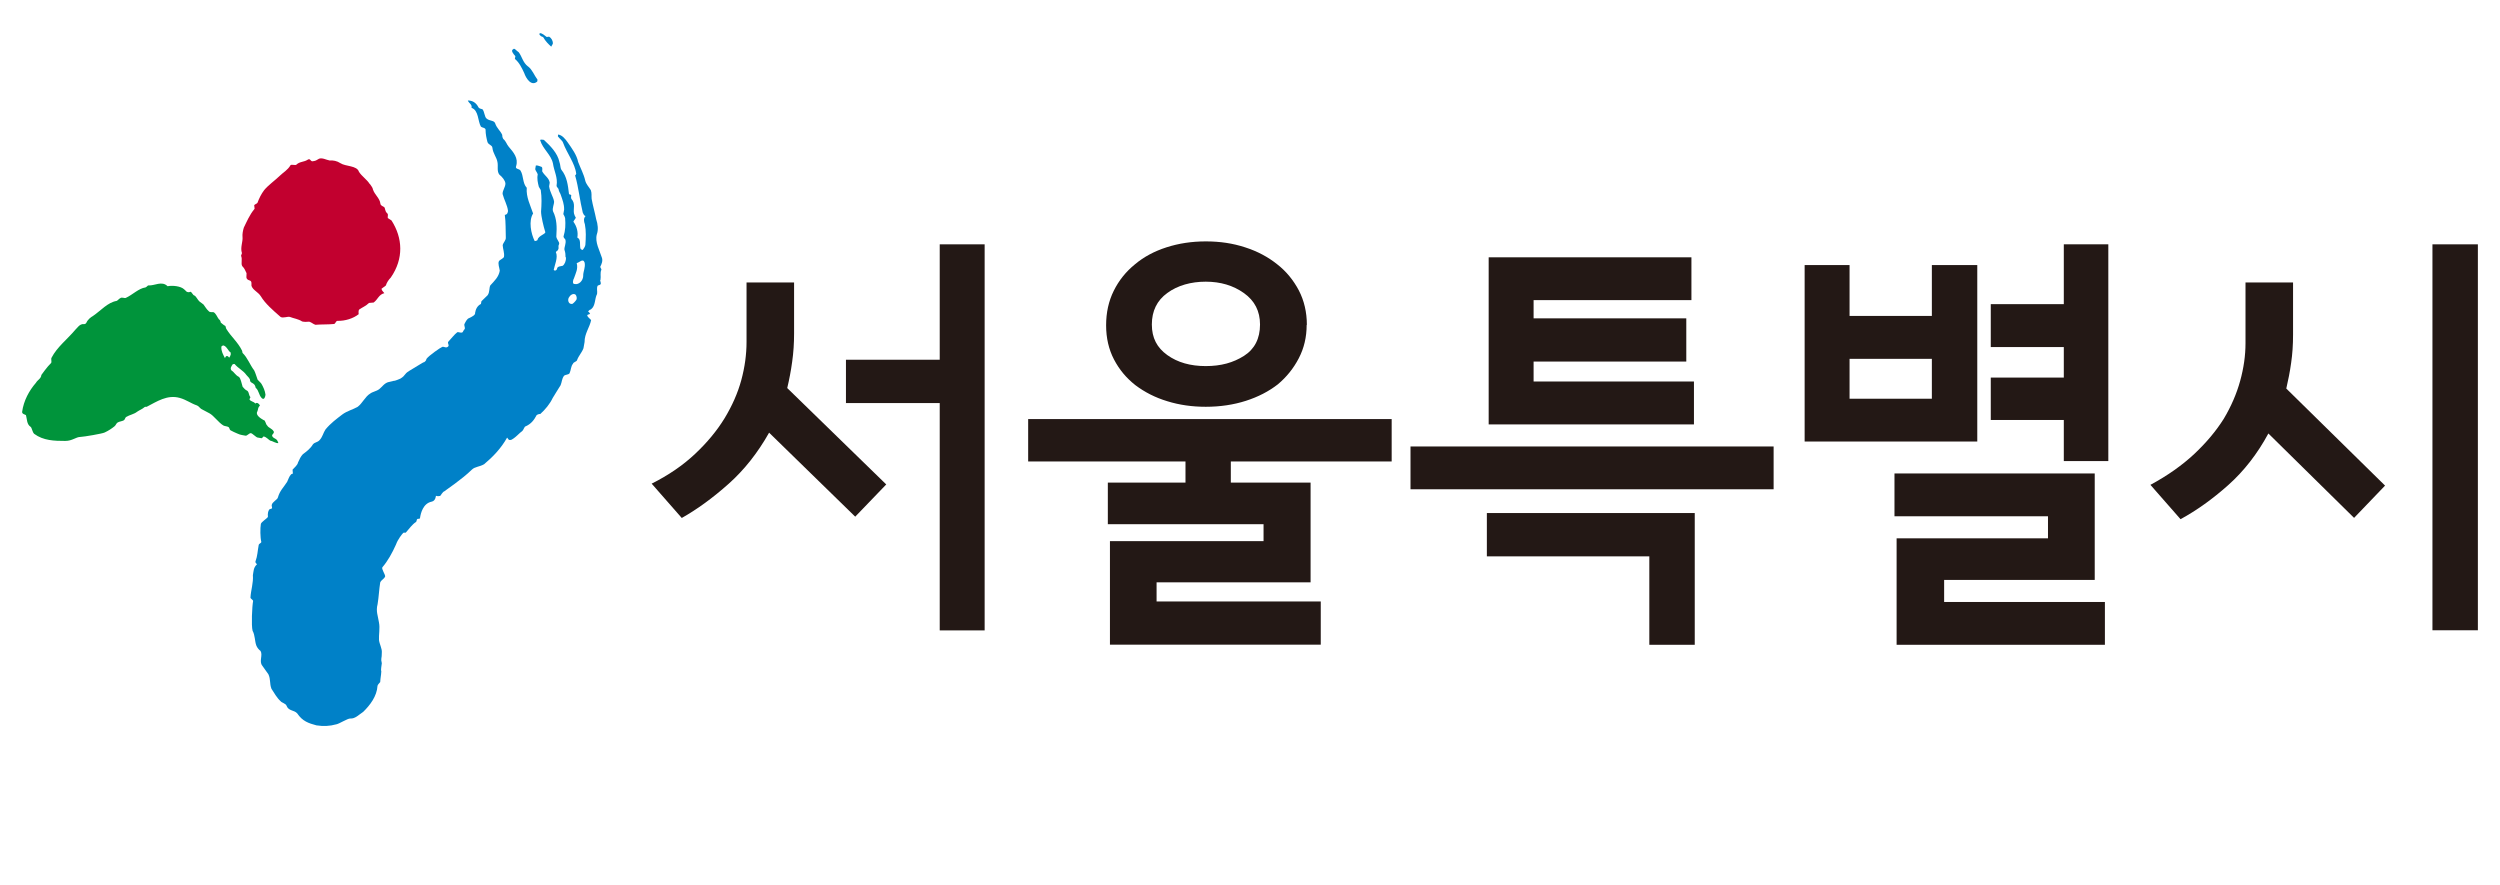
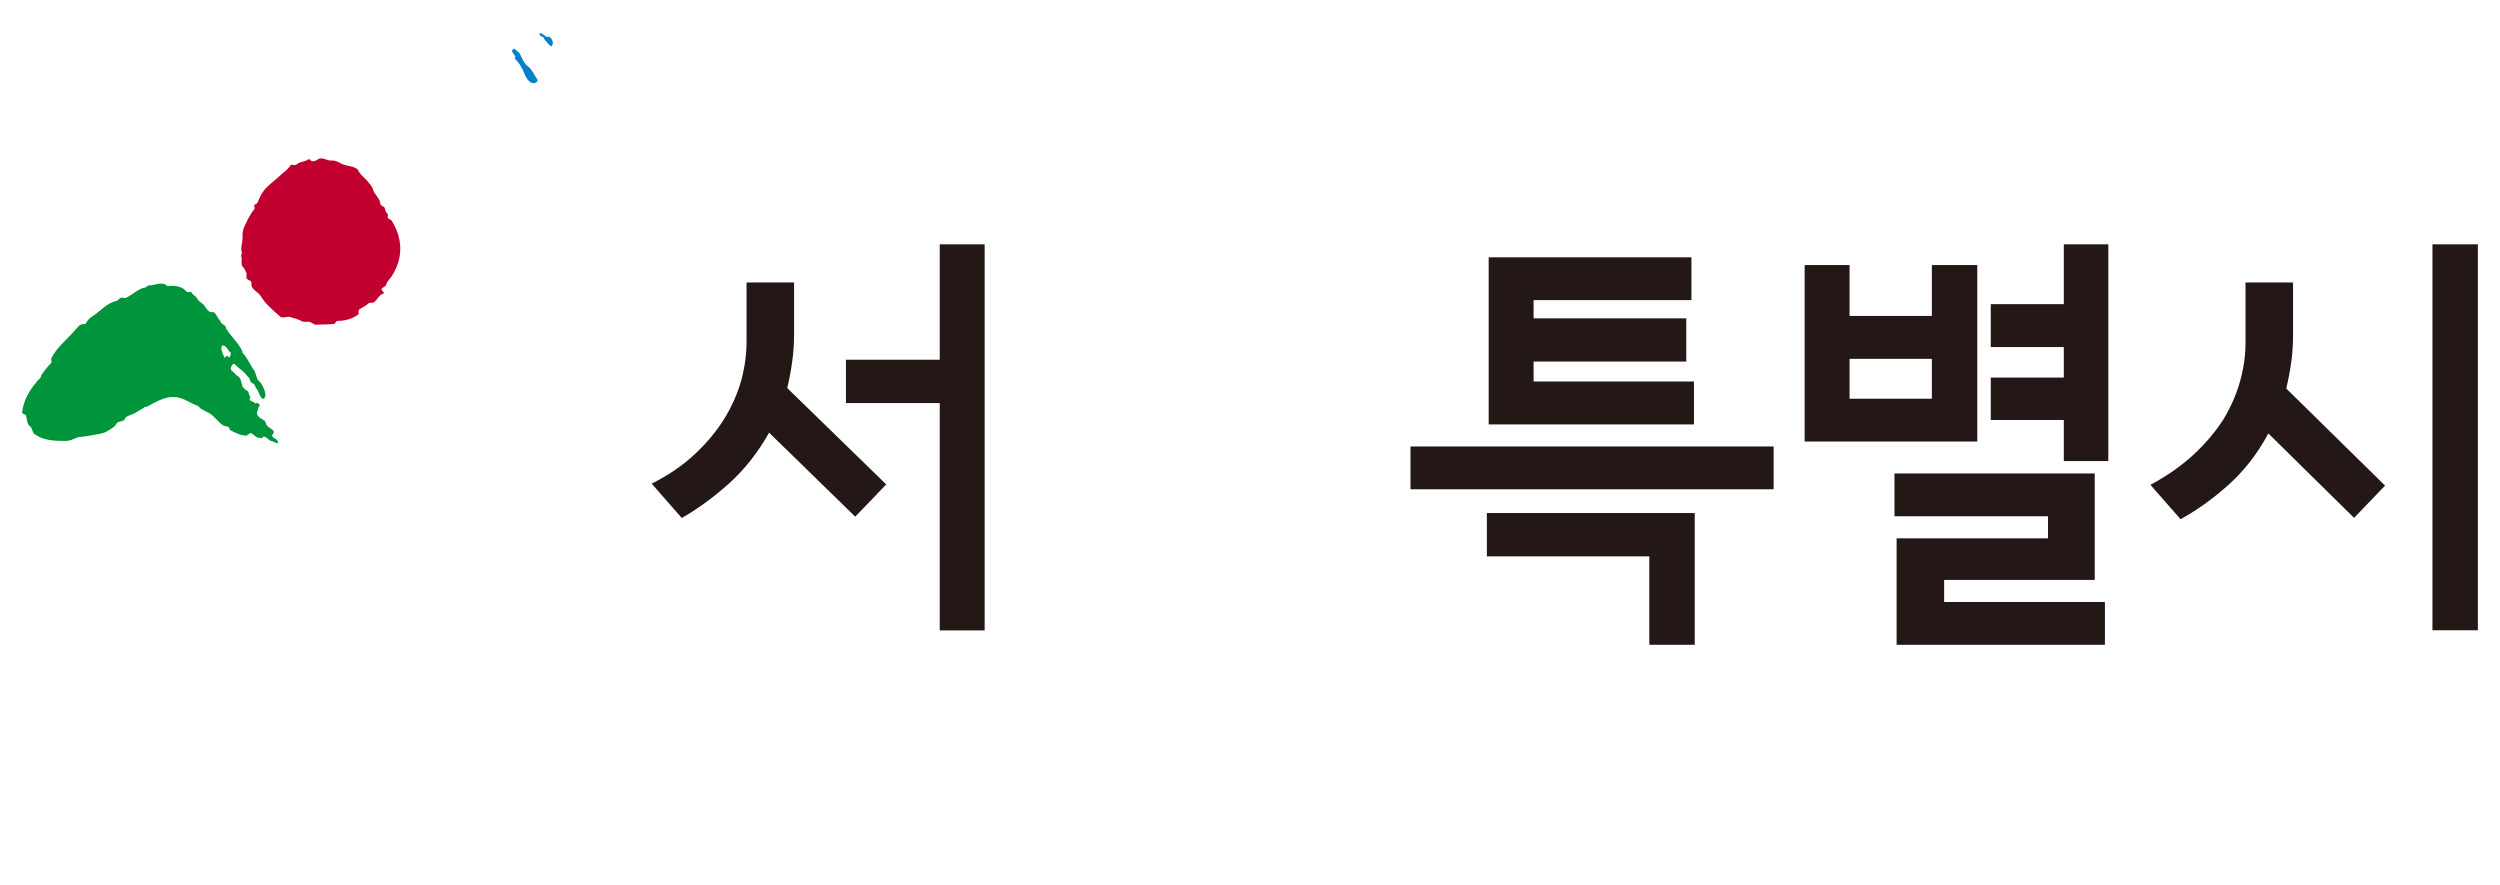
<svg xmlns="http://www.w3.org/2000/svg" width="226" height="80" viewBox="0 0 226 80" fill="none">
  <path d="M47.737 6.006C48.129 6.306 48.284 6.798 48.593 7.208L48.566 7.372C48.02 7.845 47.546 7.062 47.391 6.607C47.173 6.142 46.954 5.669 46.545 5.323C46.563 5.241 46.572 5.168 46.59 5.077C46.399 4.868 46.144 4.558 46.399 4.449C46.499 4.303 46.681 4.595 46.891 4.722C47.2 5.123 47.255 5.642 47.728 6.006H47.737Z" fill="#0081C8" />
  <path d="M49.977 3.921C49.977 4.003 49.85 4.148 49.832 4.221C49.577 3.985 49.322 3.748 49.094 3.347C49.021 3.329 48.876 3.283 48.821 3.183C48.748 3.165 48.766 3.083 48.785 3.001C49.021 2.983 49.203 3.192 49.413 3.338C49.486 3.356 49.577 3.302 49.65 3.32C49.85 3.456 49.968 3.657 49.986 3.912L49.977 3.921Z" fill="#0081C8" />
  <path d="M33.451 16.65C33.56 16.814 33.697 16.969 33.715 17.133C33.879 17.624 34.334 17.916 34.389 18.417C34.407 18.59 34.626 18.653 34.735 18.726C34.853 18.881 34.771 19.063 35.008 19.291C35.117 19.363 35.035 19.537 35.054 19.709C35.163 19.782 35.281 19.855 35.391 19.928C36.41 21.521 36.51 23.379 35.327 25.091C35.136 25.282 34.953 25.555 34.881 25.81C34.789 25.901 34.589 26.011 34.489 26.102C34.507 26.265 34.617 26.338 34.744 26.502C34.234 26.63 34.17 27.058 33.779 27.349C33.679 27.358 33.469 27.376 33.36 27.385C33.069 27.668 32.768 27.777 32.477 27.977C32.386 28.068 32.413 28.323 32.422 28.405C31.93 28.788 31.22 29.024 30.483 29.006C30.383 29.015 30.301 29.279 30.2 29.288C29.672 29.343 29.044 29.316 28.516 29.361C28.297 29.297 28.179 29.143 27.951 29.079C27.742 29.097 27.532 29.115 27.314 29.061C26.977 28.833 26.549 28.788 26.212 28.651C25.994 28.587 25.593 28.788 25.365 28.651C24.664 28.041 23.963 27.431 23.581 26.785C23.326 26.384 22.889 26.256 22.734 25.847C22.716 25.683 22.798 25.419 22.57 25.355C22.133 25.227 22.315 24.954 22.288 24.699C22.16 24.453 22.133 24.29 21.896 24.053C21.76 23.816 21.933 23.461 21.796 23.133C21.787 23.051 21.878 22.951 21.869 22.869C21.705 22.377 21.969 21.84 21.924 21.43C21.896 21.175 21.96 20.839 22.042 20.575C22.306 20.046 22.552 19.427 23.016 18.872C23.016 18.79 22.989 18.626 22.98 18.544C23.071 18.453 23.18 18.435 23.271 18.344C23.435 17.907 23.608 17.552 23.881 17.187C24.255 16.732 24.837 16.331 25.32 15.867C25.602 15.585 26.003 15.384 26.267 14.929C26.367 14.838 26.695 14.975 26.795 14.884C27.077 14.601 27.505 14.647 27.797 14.447C28.097 14.246 28.033 14.674 28.343 14.565C28.552 14.547 28.643 14.456 28.844 14.347C29.144 14.237 29.49 14.456 29.809 14.51C30.118 14.483 30.446 14.538 30.783 14.756C31.238 15.057 32.276 14.957 32.449 15.53C32.704 15.931 33.16 16.222 33.415 16.623L33.451 16.65Z" fill="#C2002F" />
-   <path d="M51.125 23.279C51.115 23.015 51.125 22.86 51.025 22.578C50.997 22.314 51.197 22.031 51.115 21.667C51.052 21.567 50.924 21.458 50.943 21.376C51.115 20.82 51.134 20.32 51.088 19.728C51.043 19.546 50.979 19.455 50.924 19.354C50.943 19.273 50.97 19.109 50.997 18.954C51.006 18.453 50.852 18.08 50.697 17.624C50.651 17.451 50.515 17.333 50.487 17.078C50.433 16.978 50.296 16.869 50.314 16.787C50.442 16.058 50.087 15.476 49.986 14.774C49.823 13.982 49.067 13.481 48.83 12.671C48.839 12.589 49.085 12.626 49.167 12.644C49.759 13.19 50.405 13.846 50.569 14.638C50.678 14.911 50.633 15.157 50.751 15.348C51.252 15.967 51.343 16.741 51.434 17.515C51.416 17.597 51.58 17.552 51.644 17.652C51.625 17.734 51.598 17.898 51.662 17.989C52.044 18.407 51.807 18.863 51.889 19.3C51.935 19.482 51.99 19.573 52.053 19.673C52.044 19.755 51.844 19.965 51.835 20.046C52.144 20.456 52.281 20.993 52.19 21.476C52.545 21.64 52.381 22.104 52.472 22.468C52.527 22.569 52.609 22.578 52.682 22.596C52.782 22.45 52.891 22.305 52.918 22.141C52.964 21.476 52.991 20.893 52.873 20.274C52.773 20.001 52.736 19.737 52.937 19.527C52.782 19.5 52.736 19.318 52.682 19.218C52.418 18.143 52.308 16.951 51.99 15.858C51.99 15.858 52.072 15.794 52.09 15.712C51.98 14.756 51.243 13.855 50.897 12.89C50.842 12.717 50.56 12.516 50.433 12.325C50.433 12.325 50.442 12.243 50.451 12.161C50.824 12.207 51.106 12.571 51.307 12.853C51.698 13.409 52.144 14.019 52.263 14.638C52.472 15.184 52.782 15.767 52.9 16.304C52.982 16.659 53.237 16.896 53.41 17.187C53.51 17.47 53.456 17.706 53.483 17.97C53.592 18.59 53.774 19.191 53.893 19.81C54.047 20.265 54.102 20.784 53.956 21.175C53.756 21.886 54.221 22.669 54.412 23.297C54.512 23.579 54.384 23.88 54.266 24.108C54.248 24.189 54.384 24.308 54.366 24.381C54.23 24.69 54.339 24.963 54.284 25.291C54.193 25.355 54.384 25.564 54.284 25.71C54.193 25.783 54.12 25.765 54.029 25.828C53.911 26.056 54.02 26.329 53.975 26.575C53.738 27.021 53.856 27.64 53.419 27.968C53.255 28.014 53.237 28.096 53.155 28.159C53.228 28.178 53.292 28.278 53.346 28.369C53.255 28.433 53.182 28.414 53.091 28.478C53.064 28.642 53.374 28.842 53.437 28.933C53.319 29.58 52.837 30.154 52.846 30.918C52.818 31.082 52.773 31.319 52.745 31.483C52.6 31.874 52.317 32.148 52.172 32.539C52.144 32.703 51.835 32.721 51.798 32.885C51.607 33.094 51.625 33.441 51.489 33.741C51.389 33.887 51.161 33.841 50.988 33.969C50.779 34.26 50.806 34.515 50.678 34.825C50.451 35.198 50.187 35.599 49.968 35.972C49.713 36.509 49.294 37.019 48.839 37.429C48.766 37.41 48.602 37.456 48.511 37.529C48.275 37.984 48.002 38.33 47.501 38.549C47.428 38.53 47.309 38.886 47.227 38.949C46.882 39.204 46.681 39.496 46.262 39.742C46.108 39.787 46.017 39.851 45.843 39.559C45.297 40.534 44.56 41.298 43.767 41.963C43.349 42.209 42.93 42.182 42.657 42.455C41.746 43.347 40.307 44.294 40.144 44.431C40.071 44.413 39.797 44.831 39.797 44.831C39.506 44.859 39.67 44.877 39.406 44.822C39.406 44.822 39.388 45.278 39.023 45.35C38.24 45.505 38.031 46.416 37.976 46.789C37.949 46.98 37.812 46.853 37.721 46.926C37.639 46.998 37.694 47.108 37.603 47.19C37.266 47.399 36.975 47.818 36.693 48.137C36.602 48.209 36.547 48.1 36.456 48.173C36.365 48.255 35.955 48.765 35.8 49.22C35.445 50.012 35.054 50.714 34.571 51.278C34.453 51.415 34.844 51.943 34.817 52.116C34.708 52.362 34.48 52.407 34.371 52.653C34.27 53.272 34.243 53.964 34.134 54.62C33.961 55.257 34.179 55.712 34.261 56.286C34.362 56.769 34.234 57.388 34.261 57.852C34.298 58.225 34.553 58.635 34.516 58.999C34.526 59.564 34.398 59.491 34.516 59.956C34.498 60.229 34.407 60.502 34.471 60.693C34.453 61.057 34.389 61.294 34.371 61.658C34.289 61.749 34.125 61.922 34.125 62.013C34.07 62.933 33.46 63.743 32.832 64.353C32.44 64.608 32.103 64.991 31.657 64.954C31.43 64.945 30.683 65.419 30.428 65.473C29.763 65.656 29.235 65.665 28.607 65.573C27.906 65.382 27.35 65.209 26.868 64.49C26.585 64.171 26.085 64.29 25.903 63.798C25.848 63.607 25.438 63.507 25.375 63.397C25.01 63.069 24.81 62.669 24.537 62.259C24.355 61.767 24.482 61.431 24.264 60.957C24.036 60.666 23.936 60.465 23.708 60.174C23.399 59.782 23.781 59.236 23.553 58.845C23.399 58.735 23.244 58.544 23.171 58.353C23.025 57.971 23.062 57.424 22.834 57.023C22.707 56.541 22.789 54.811 22.88 54.337C22.898 54.237 22.625 54.11 22.643 54.019C22.679 53.345 22.916 52.689 22.861 51.997C22.934 51.624 22.898 51.324 23.235 51.005C23.235 51.005 23.071 50.877 23.089 50.777C23.289 50.231 23.28 49.812 23.39 49.248C23.408 49.157 23.608 49.093 23.626 49.002C23.517 48.583 23.517 47.754 23.581 47.372C23.617 47.181 24.1 46.907 24.218 46.734C24.236 46.643 24.145 46.407 24.327 46.079C24.373 45.997 24.5 46.024 24.591 45.951C24.61 45.86 24.546 45.742 24.564 45.651C24.61 45.369 25.083 45.168 25.12 44.977C25.302 44.34 25.63 44.076 25.957 43.557C26.076 43.329 26.121 43.083 26.322 42.874C26.413 42.81 26.458 42.874 26.467 42.792C26.485 42.71 26.44 42.537 26.449 42.455C26.64 42.245 26.895 42.045 26.941 41.808C27.077 41.499 27.186 41.271 27.378 41.062C27.724 40.807 28.07 40.543 28.288 40.169C28.47 39.96 28.689 40.005 28.88 39.796C29.153 39.523 29.226 39.113 29.426 38.822C29.9 38.248 30.428 37.866 30.938 37.474C31.375 37.146 31.921 37.019 32.34 36.773C32.768 36.445 33.032 35.835 33.451 35.589C33.706 35.398 34.016 35.38 34.28 35.18C34.535 34.988 34.753 34.615 35.145 34.533C36.01 34.306 35.391 34.551 36.201 34.224C36.702 33.914 36.492 33.832 37.002 33.523C37.84 33.031 38.277 32.721 38.35 32.739C38.432 32.676 38.523 32.612 38.55 32.448C38.75 32.157 39.825 31.41 39.989 31.355C40.153 31.31 40.335 31.519 40.526 31.31C40.626 31.164 40.426 31.037 40.526 30.891C40.799 30.609 41.063 30.244 41.327 30.044C41.418 29.98 41.619 30.108 41.782 30.062C41.873 29.999 41.901 29.835 41.992 29.771C42.101 29.625 41.901 29.416 42.001 29.261C42.119 29.034 42.238 28.806 42.402 28.76C42.657 28.642 42.993 28.469 42.948 28.287C43.003 27.959 43.139 27.649 43.476 27.477C43.485 27.395 43.503 27.313 43.522 27.231C43.713 27.021 43.895 26.894 44.086 26.684C44.286 26.393 44.205 26.038 44.323 25.801C44.705 25.382 45.079 25.045 45.179 24.472C45.151 24.208 44.988 23.834 45.106 23.607C45.206 23.461 45.534 23.361 45.561 23.206C45.616 22.878 45.461 22.505 45.443 22.168C45.488 21.922 45.752 21.731 45.725 21.467C45.698 20.784 45.734 20.119 45.634 19.427C45.871 19.391 45.898 19.227 45.925 19.072C45.871 18.553 45.57 18.071 45.434 17.533C45.425 17.197 45.698 16.914 45.689 16.577C45.661 16.313 45.416 16.004 45.142 15.785C44.897 15.476 45.051 15.011 44.969 14.647C44.897 14.21 44.569 13.882 44.514 13.363C44.487 13.099 44.177 13.117 44.068 12.844C43.977 12.489 43.895 12.134 43.895 11.706C43.849 11.533 43.613 11.56 43.476 11.451C43.185 10.959 43.285 9.976 42.629 9.748C42.693 9.42 42.392 9.357 42.292 9.084C42.675 9.084 43.03 9.247 43.258 9.712C43.312 9.812 43.54 9.857 43.613 9.876C43.804 10.085 43.795 10.586 43.995 10.723C44.259 10.95 44.66 10.868 44.76 11.141C44.906 11.597 45.252 11.833 45.406 12.207C45.388 12.289 45.434 12.471 45.498 12.562C45.761 12.789 45.798 13.044 45.98 13.254C46.426 13.773 46.872 14.292 46.663 15.002C46.535 15.312 46.927 15.23 47.054 15.421C47.346 15.903 47.227 16.559 47.619 16.978C47.546 17.806 47.947 18.571 48.193 19.3C47.765 19.965 48.002 21.13 48.338 21.795C48.338 21.795 48.575 21.767 48.593 21.685C48.666 21.285 49.404 21.148 49.285 20.948C49.14 20.493 48.912 19.546 48.912 19.127C48.958 18.462 48.985 17.87 48.885 17.178C48.83 17.078 48.766 16.987 48.712 16.887C48.621 16.532 48.53 16.168 48.611 15.767C48.566 15.585 48.429 15.476 48.384 15.293C48.402 15.211 48.429 15.048 48.438 14.966C48.602 14.92 48.812 15.048 48.958 15.084C49.094 15.193 48.976 15.421 49.03 15.521C49.267 15.913 49.622 16.076 49.695 16.514C49.677 16.586 49.65 16.759 49.641 16.841C49.704 17.36 50.005 17.761 50.087 18.198C50.114 18.453 49.895 18.826 49.996 19.109C50.333 19.773 50.351 20.529 50.296 21.285C50.232 21.604 50.642 21.867 50.533 22.095C50.414 22.323 50.569 22.359 50.442 22.587C50.423 22.669 50.269 22.714 50.251 22.796C50.469 23.27 50.132 23.98 50.059 24.381C50.05 24.463 50.314 24.544 50.369 24.253C50.405 24.071 50.706 24.071 50.87 24.026C51.052 23.889 51.179 23.588 51.17 23.242L51.125 23.279ZM52.718 24.9C52.736 24.49 52.928 24.189 52.855 23.752C52.709 23.297 52.372 23.752 52.135 23.78C52.272 24.317 52.044 24.69 51.889 25.155C51.789 25.3 51.717 25.701 51.953 25.674C52.317 25.756 52.718 25.4 52.727 24.9H52.718ZM52.09 27.121C52.181 26.994 52.135 26.73 52.008 26.621C51.798 26.493 51.534 26.684 51.416 26.912C51.298 27.14 51.389 27.495 51.698 27.477C51.771 27.495 51.99 27.267 52.09 27.121Z" fill="#0081C8" />
  <path d="M16.615 26.129C16.688 26.183 16.788 26.284 16.843 26.347C16.961 26.429 17.089 26.438 17.216 26.375C17.334 26.384 17.444 26.703 17.571 26.712C17.744 26.794 17.863 27.112 18.036 27.258C18.154 27.331 18.281 27.449 18.4 27.531C18.564 27.75 18.673 27.959 18.855 28.114C18.964 28.259 19.155 28.205 19.283 28.214C19.52 28.305 19.62 28.651 19.793 28.87C19.857 28.87 19.966 29.088 19.957 29.161C20.075 29.234 20.184 29.38 20.366 29.461C20.421 29.534 20.412 29.671 20.467 29.744C20.913 30.463 21.496 30.918 21.878 31.692C21.878 31.692 21.924 31.838 21.924 31.902C22.388 32.348 22.588 32.976 22.98 33.486C23.089 33.696 23.189 34.051 23.289 34.324C23.408 34.469 23.526 34.542 23.635 34.697C23.799 34.979 23.963 35.334 24 35.68C23.991 35.817 23.899 36.218 23.663 35.99C23.38 35.699 23.408 35.289 23.116 35.061C23.116 34.998 23.044 34.815 22.98 34.752C22.861 34.606 22.652 34.615 22.607 34.415C22.625 34.215 22.397 34.051 22.279 33.905C21.987 33.486 21.559 33.322 21.204 32.903C21.14 32.903 21.077 32.903 21.013 32.958C20.949 33.085 20.758 33.286 20.931 33.495C21.177 33.641 21.286 33.923 21.596 34.069C21.769 34.215 21.823 34.624 21.933 34.961C22.051 35.098 22.169 35.243 22.352 35.325C22.534 35.471 22.461 35.68 22.634 35.899C22.634 35.972 22.561 36.026 22.552 36.099C22.661 36.318 22.907 36.263 23.08 36.482C23.216 36.354 23.399 36.454 23.499 36.655C23.299 36.846 23.353 36.983 23.271 37.183C23.062 37.502 23.535 37.811 23.827 37.975C24.018 37.993 23.991 38.33 24.163 38.476C24.273 38.685 24.573 38.712 24.746 39.004C24.801 39.141 24.673 39.204 24.601 39.332C24.582 39.532 24.828 39.623 24.947 39.696C25.065 39.778 25.12 39.914 25.165 40.051C24.974 40.106 24.61 39.851 24.428 39.833C24.309 39.778 24.091 39.514 23.854 39.459C23.772 39.441 23.717 39.641 23.626 39.614C23.517 39.596 23.39 39.569 23.271 39.55C23.144 39.523 22.825 39.186 22.688 39.159C22.534 39.131 22.342 39.414 22.197 39.386C21.641 39.295 21.614 39.259 21.441 39.186C21.232 39.104 21.04 39.004 20.849 38.904C20.731 38.84 20.767 38.676 20.649 38.603C20.54 38.53 20.294 38.53 20.184 38.458C19.738 38.184 19.319 37.565 18.937 37.365C18.691 37.237 18.473 37.11 18.2 36.973C18.063 36.892 17.963 36.7 17.79 36.646C17.271 36.473 16.843 36.136 16.251 35.972C15.122 35.653 14.184 36.3 13.264 36.773C13.219 36.773 13.119 36.764 13.073 36.8C12.864 36.983 12.609 37.074 12.399 37.219C12.117 37.447 11.716 37.502 11.407 37.693C11.307 37.747 11.298 37.939 11.197 37.993C11.052 38.084 10.778 38.102 10.633 38.194C10.496 38.285 10.478 38.439 10.351 38.539C10.086 38.749 9.832 38.922 9.467 39.095C9.267 39.204 7.573 39.486 7.291 39.496C6.854 39.496 6.554 39.86 5.898 39.86C4.906 39.86 3.922 39.833 3.094 39.222C2.921 39.068 2.884 38.658 2.766 38.585C2.411 38.357 2.447 37.884 2.347 37.529C2.238 37.456 1.983 37.429 2.001 37.228C2.138 36.218 2.638 35.307 3.248 34.606C3.394 34.342 3.713 34.233 3.74 33.896C3.74 33.896 4.286 33.122 4.623 32.812C4.696 32.685 4.587 32.466 4.66 32.339C5.17 31.355 6.08 30.682 6.827 29.789C7.027 29.598 7.164 29.343 7.482 29.297C7.61 29.307 7.728 29.316 7.801 29.188C7.947 28.86 8.211 28.678 8.411 28.56C9.13 28.068 9.731 27.34 10.542 27.203C10.669 27.149 10.742 27.012 10.87 26.957C11.006 26.83 11.243 26.985 11.37 26.93C11.98 26.657 12.536 26.065 13.155 25.983C13.283 25.928 13.355 25.792 13.419 25.801C13.975 25.847 14.63 25.355 15.149 25.874C15.623 25.783 16.324 25.874 16.615 26.129ZM20.858 32.075C20.858 32.011 20.858 31.938 20.858 31.874C20.622 31.729 20.512 31.319 20.203 31.228C20.139 31.228 20.011 31.292 20.011 31.355C19.993 31.765 20.166 32.038 20.339 32.384C20.412 32.12 20.594 32.129 20.713 32.339C20.776 32.275 20.84 32.138 20.849 32.075H20.858Z" fill="#00943B" />
  <path d="M80.116 43.793L77.312 46.707L69.527 39.113C68.507 40.925 67.287 42.473 65.866 43.739C64.446 45.004 63.035 46.033 61.632 46.825L58.91 43.721C60.44 42.956 61.751 42.054 62.834 41.034C63.918 40.015 64.81 38.94 65.502 37.811C66.185 36.682 66.695 35.535 67.014 34.36C67.332 33.185 67.487 32.038 67.487 30.909V25.537H71.785V30.135C71.785 31.028 71.73 31.884 71.612 32.703C71.502 33.522 71.348 34.315 71.166 35.08L80.107 43.784L80.116 43.793ZM89.012 56.987H84.951V36.436H76.474V32.521H84.951V22.086H89.012V56.987Z" fill="#231815" />
-   <path d="M125.798 41.717H111.266V43.63H118.477V52.644H104.555V54.374H119.397V58.28H100.339V48.92H114.225V47.39H100.148V43.63H107.168V41.717H92.946V37.884H125.807V41.717H125.798ZM118.122 29.37C118.122 30.472 117.886 31.474 117.412 32.384C116.939 33.295 116.31 34.078 115.518 34.743C114.699 35.38 113.733 35.881 112.623 36.236C111.512 36.591 110.301 36.773 108.999 36.773C107.769 36.773 106.613 36.609 105.529 36.272C104.437 35.944 103.481 35.453 102.634 34.815C101.814 34.169 101.177 33.404 100.704 32.493C100.23 31.583 99.993 30.554 99.993 29.407C99.993 28.259 100.221 27.212 100.685 26.284C101.15 25.346 101.787 24.554 102.607 23.889C103.399 23.224 104.346 22.714 105.448 22.359C106.549 22.004 107.733 21.822 109.008 21.822C110.282 21.822 111.448 21.995 112.559 22.359C113.67 22.714 114.635 23.233 115.454 23.889C116.274 24.526 116.92 25.319 117.412 26.247C117.895 27.176 118.14 28.223 118.14 29.37H118.122ZM113.906 29.334C113.906 28.132 113.424 27.185 112.45 26.493C111.475 25.801 110.328 25.464 108.999 25.464C107.669 25.464 106.458 25.801 105.529 26.484C104.592 27.158 104.127 28.114 104.127 29.334C104.127 30.554 104.592 31.428 105.529 32.102C106.458 32.767 107.615 33.094 108.999 33.094C110.383 33.094 111.484 32.785 112.45 32.175C113.415 31.565 113.906 30.609 113.906 29.334Z" fill="#231815" />
  <path d="M160.335 44.23H127.51V40.361H160.335V44.23ZM153.205 58.289H149.099V50.295H134.412V46.379H153.205V58.289ZM153.133 38.367H134.576V23.261H152.905V27.131H138.637V28.779H152.441V32.685H138.637V34.488H153.133V38.357V38.367Z" fill="#231815" />
  <path d="M178.746 39.914H163.139V23.962H167.2V28.56H174.64V23.962H178.746V39.914ZM174.64 36.045V32.439H167.2V36.045H174.64ZM190.283 58.289H171.453V48.665H185.138V46.671H171.261V42.801H189.363V52.425H175.75V54.419H190.283V58.289ZM190.592 41.681H186.568V37.966H179.966V34.133H186.568V31.374H179.966V27.495H186.568V22.086H190.592V41.681Z" fill="#231815" />
  <path d="M215.605 43.903L212.809 46.816L205.061 39.186C204.068 41.025 202.857 42.582 201.437 43.848C200.016 45.114 198.578 46.142 197.121 46.935L194.398 43.83C195.955 42.992 197.276 42.054 198.368 41.034C199.452 40.015 200.344 38.949 201.036 37.847C201.701 36.727 202.193 35.589 202.511 34.433C202.83 33.277 202.994 32.148 202.994 31.018V25.537H207.292V30.254C207.292 31.155 207.237 32.002 207.119 32.803C207.009 33.604 206.854 34.378 206.681 35.125L215.614 43.903H215.605ZM224 56.978H219.893V22.086H224V56.987V56.978Z" fill="#231815" />
</svg>